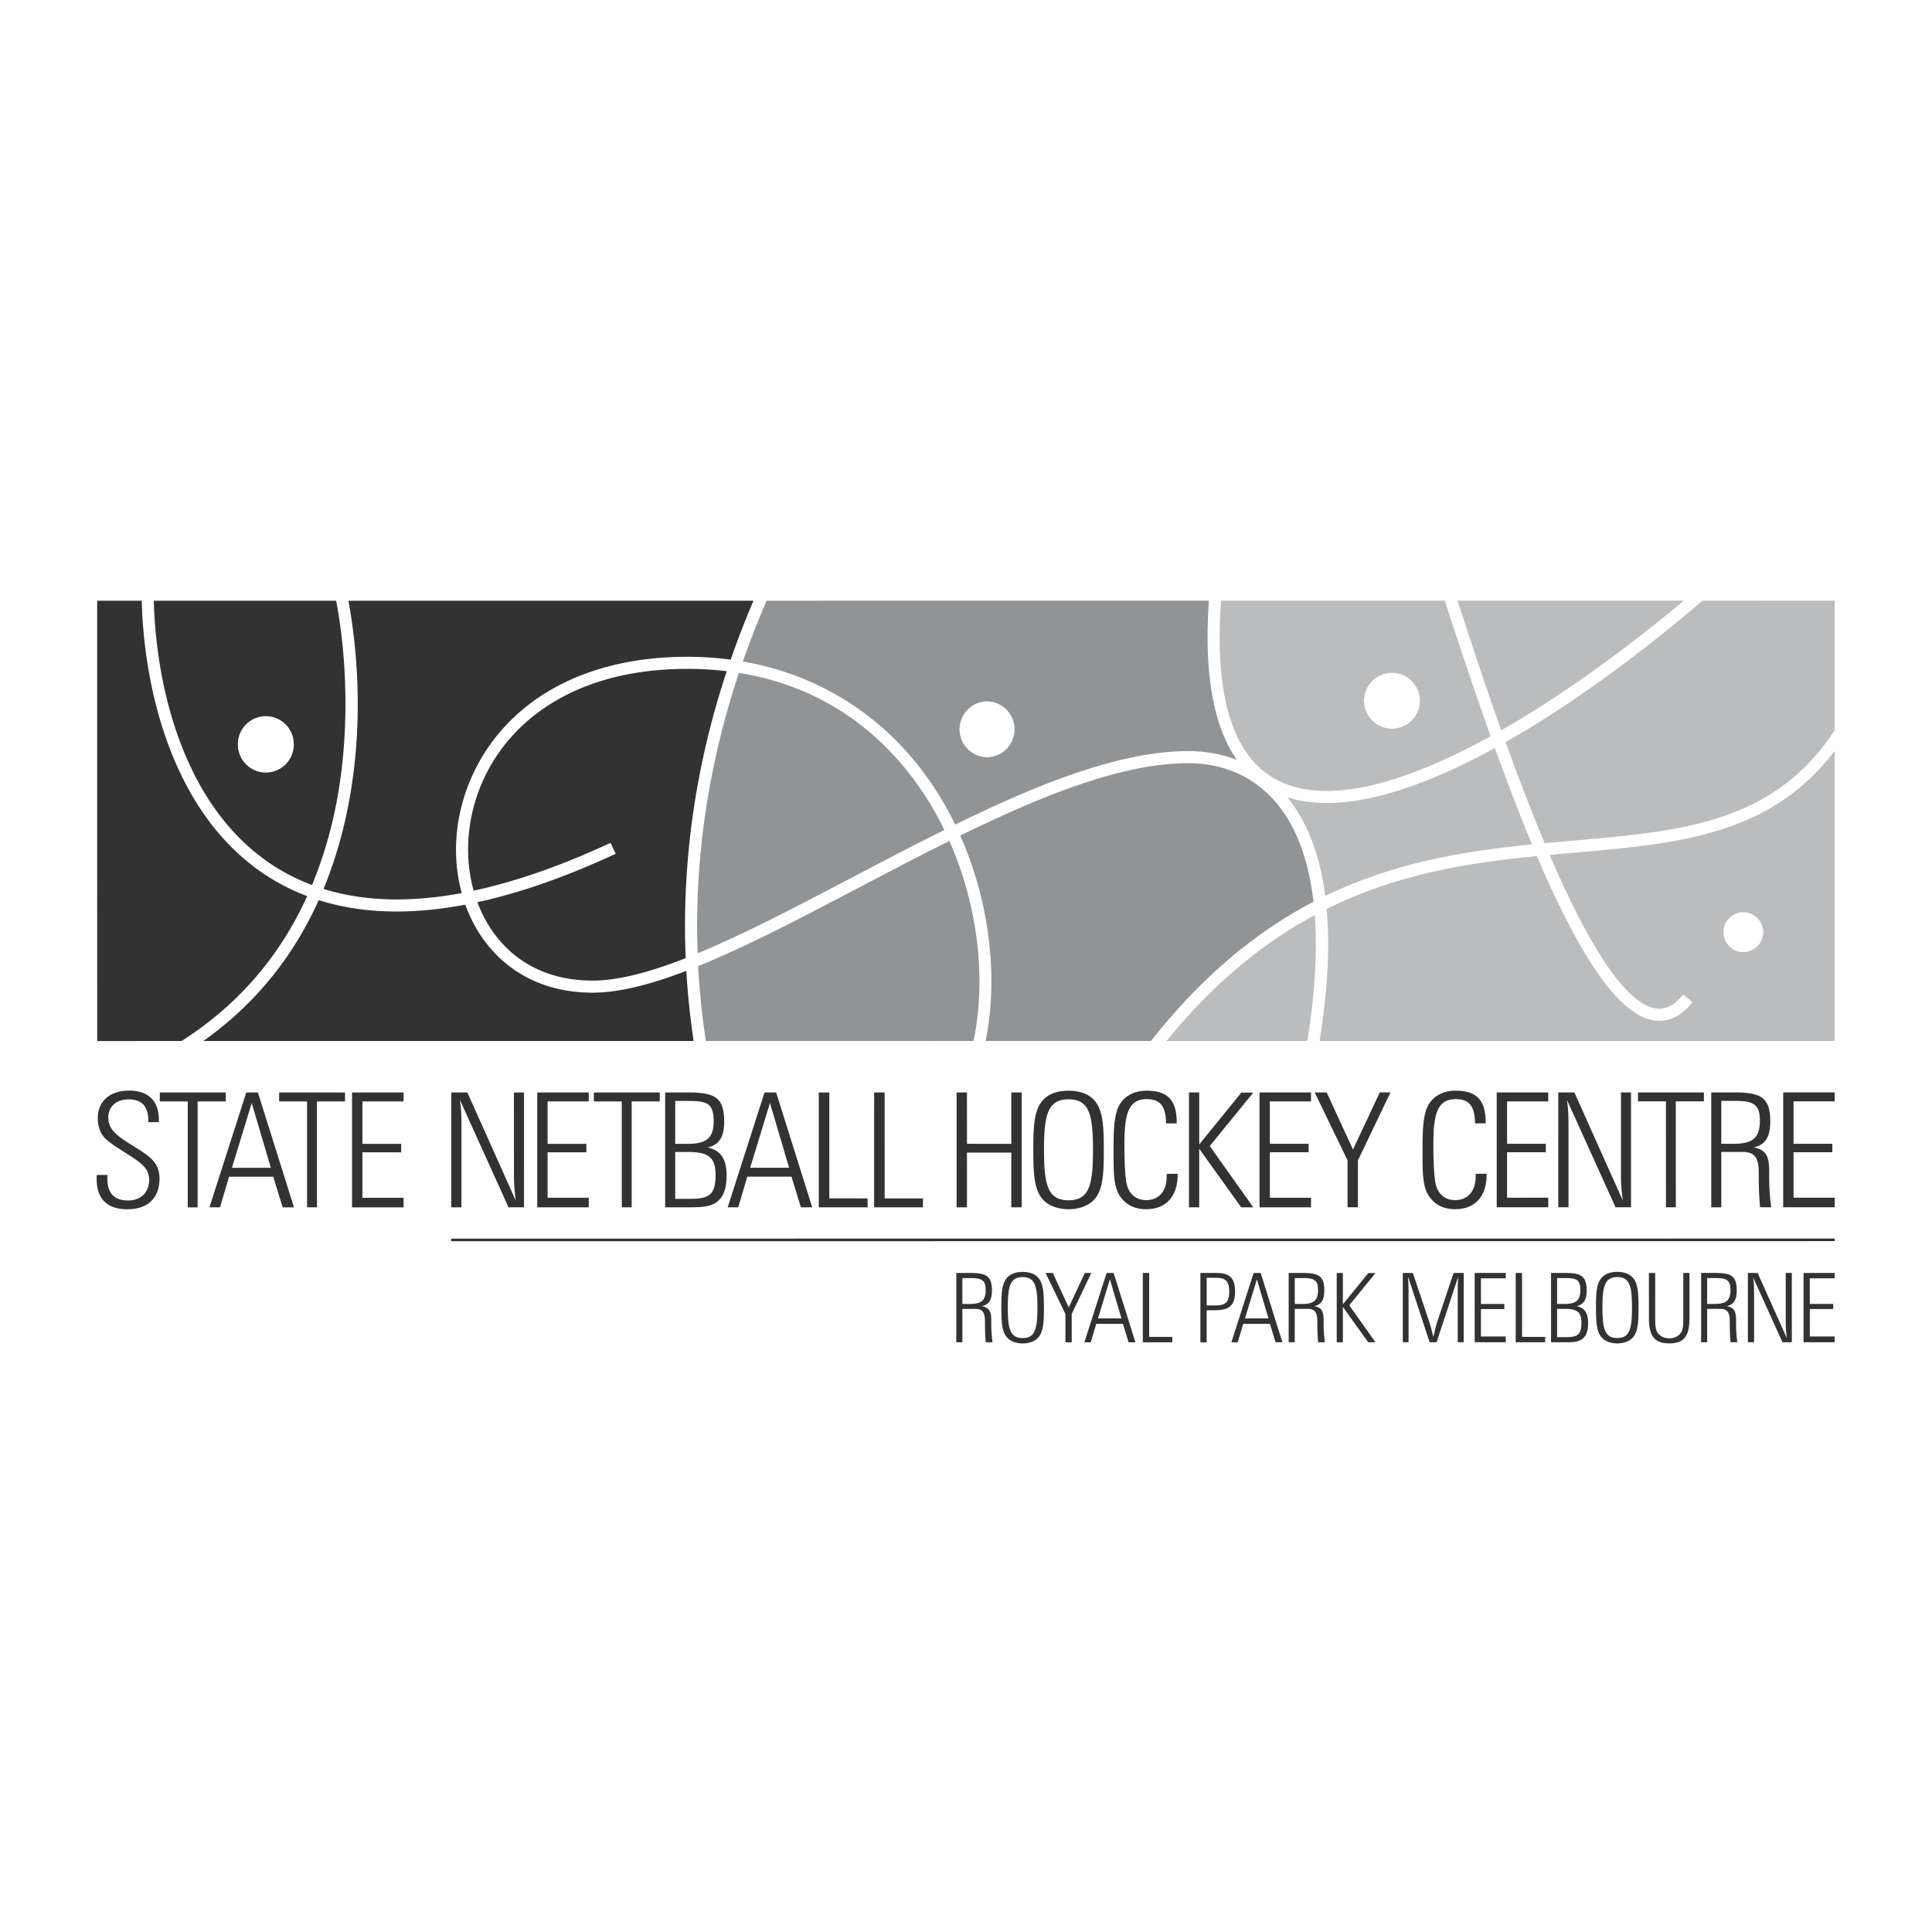
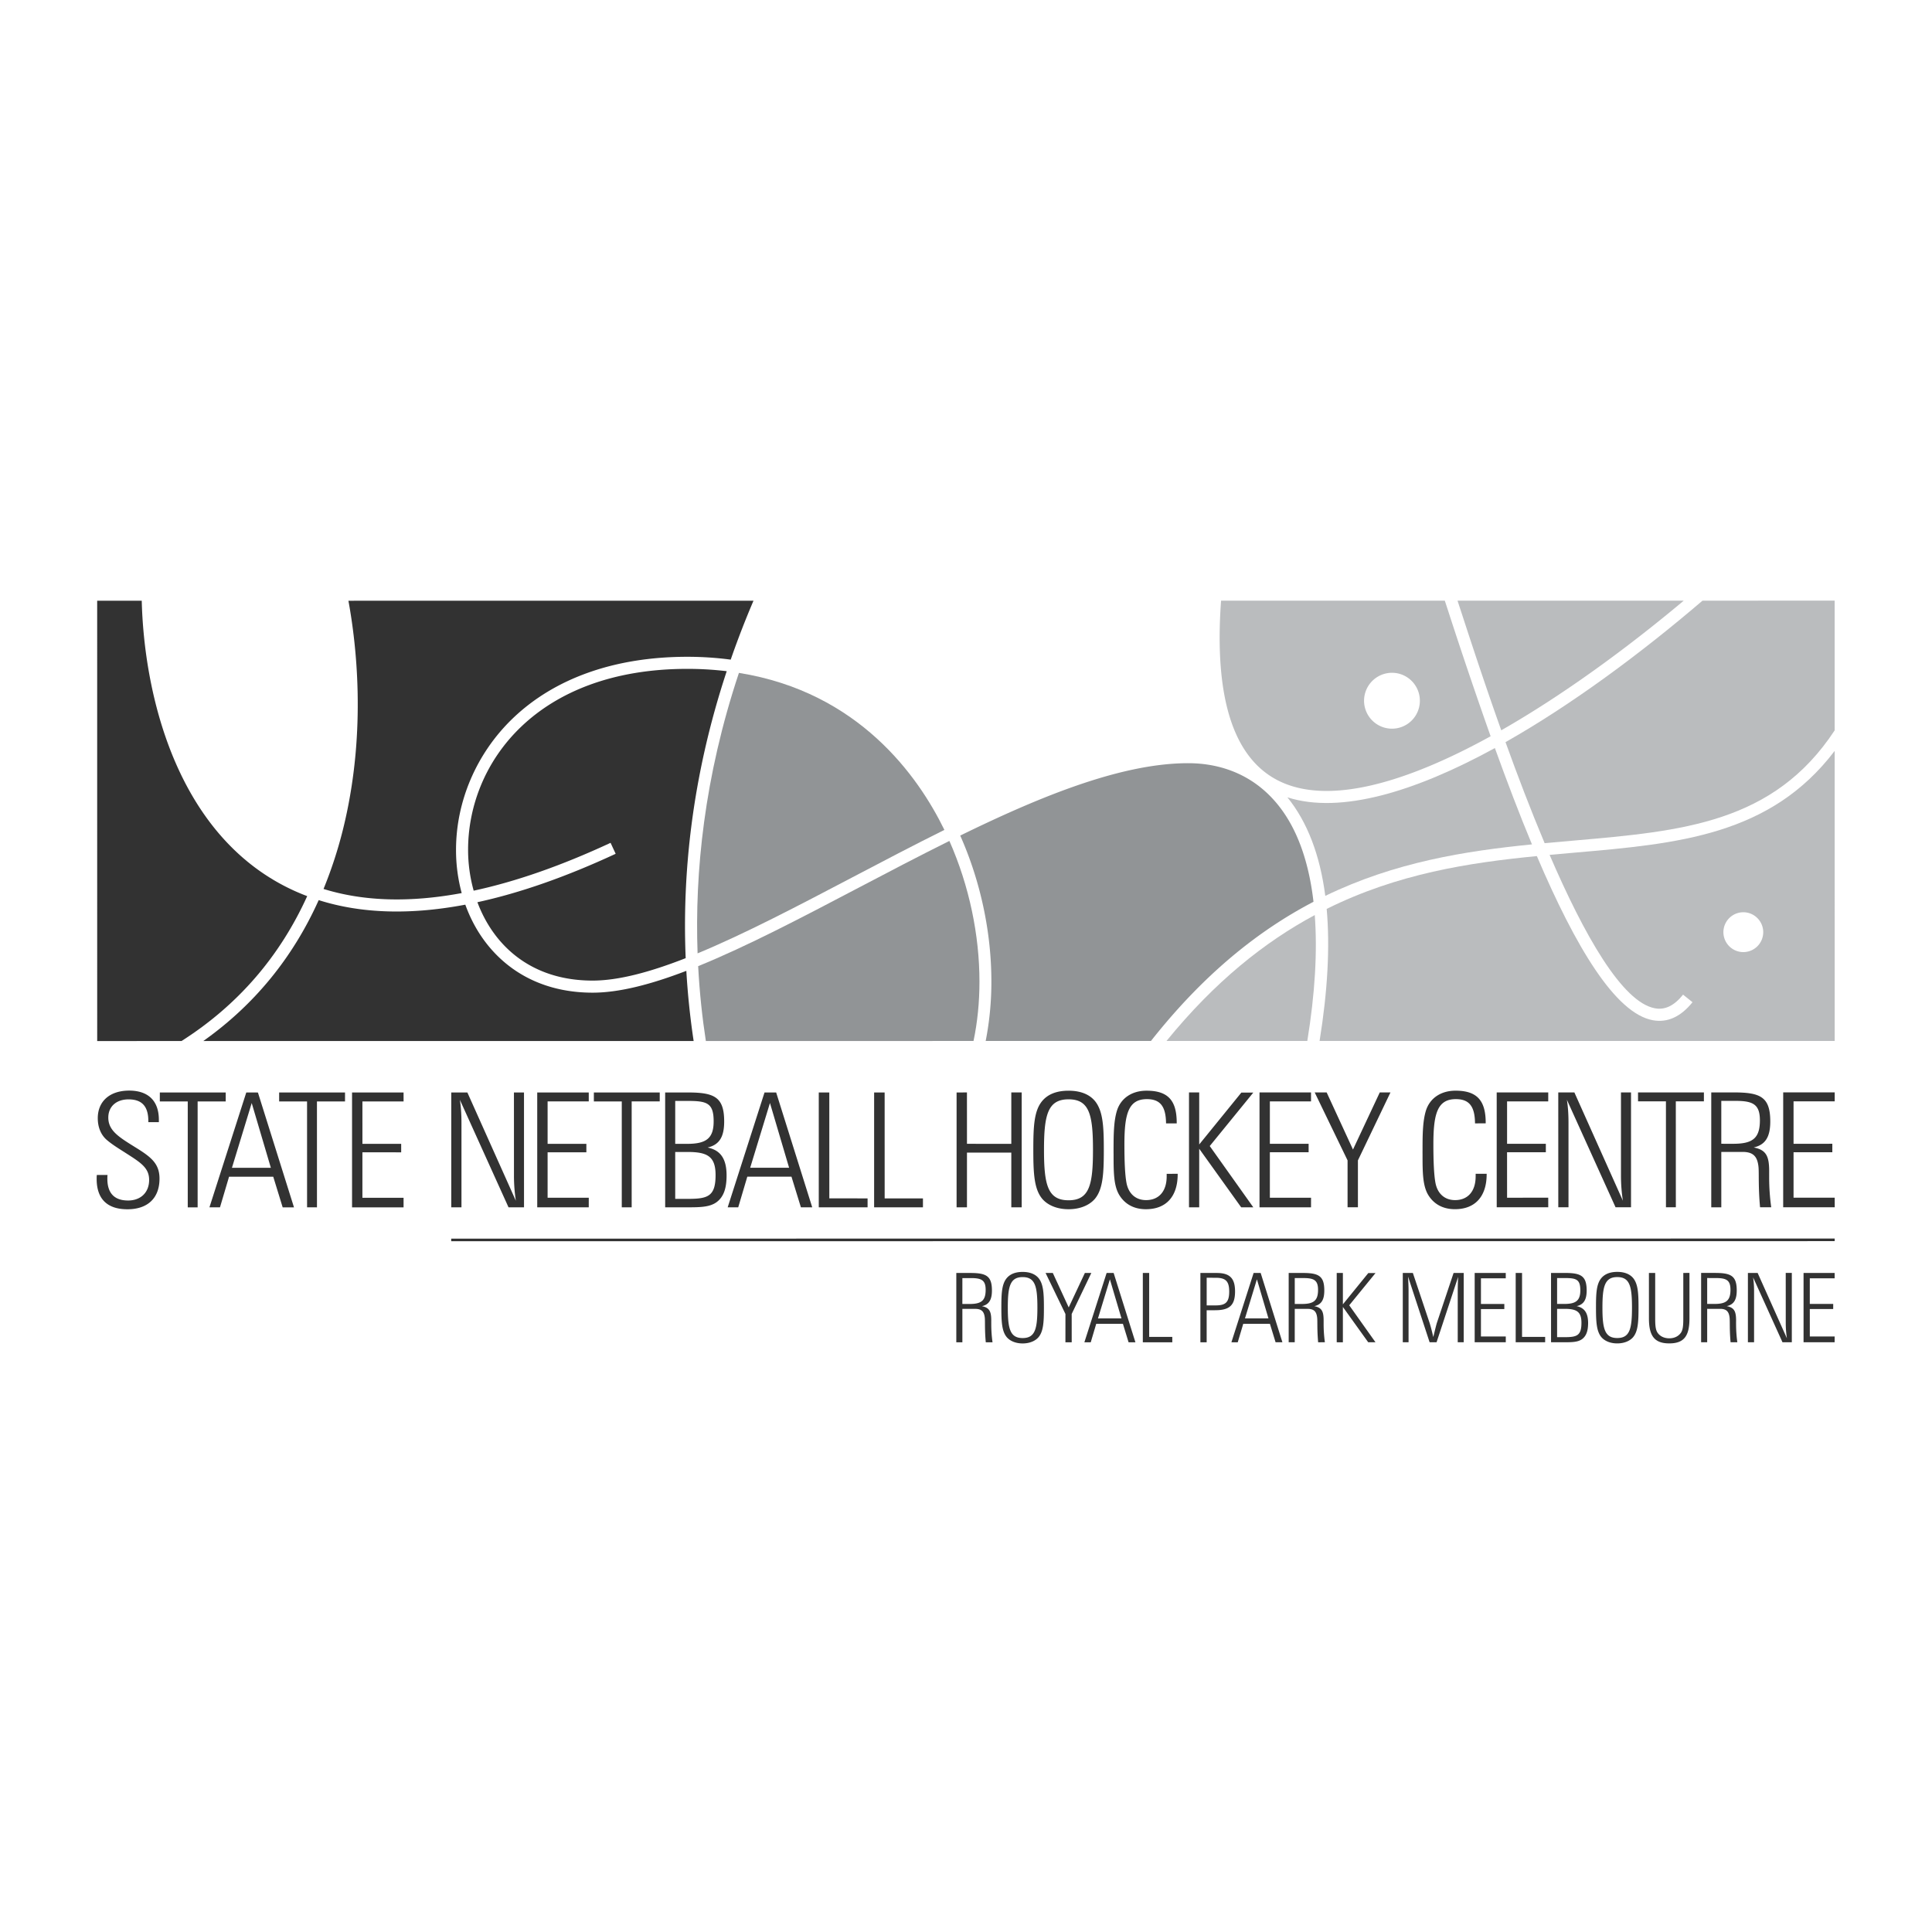
<svg xmlns="http://www.w3.org/2000/svg" width="2500" height="2500" viewBox="0 0 192.756 192.756">
  <path fill-rule="evenodd" clip-rule="evenodd" fill="#fff" d="M0 0h192.756v192.756H0V0z" />
  <path fill-rule="evenodd" clip-rule="evenodd" fill="#fff" d="M8.504 105.07l175.748-.009-.002-46.34-175.745.009-.001 46.34z" />
  <path d="M127.443 77.834c4.99 2.597 12.854.264 21.277-4.378a489.44 489.44 0 0 1-4.037-11.891c-.188-.582-.367-1.128-.535-1.637l-22.322.001c-.697 9.583 1.19 15.603 5.617 17.905zM167.986 59.929l-22.568.001.414 1.261c.939 2.88 2.312 7.078 3.949 11.671 6.117-3.492 12.477-8.131 18.205-12.933z" fill-rule="evenodd" clip-rule="evenodd" fill="#babcbe" />
  <path d="M68.576 66.733c-15.028 0-21.874 9.36-21.875 18.056a15.25 15.25 0 0 0 .557 4.074c4.188-.899 8.745-2.488 13.659-4.774l.508 1.094c-4.945 2.299-9.546 3.907-13.794 4.831 1.611 4.311 5.347 7.821 11.496 7.82 2.603-.001 5.761-.859 9.284-2.238-.343-8.227.564-17.967 4.095-28.631a32.847 32.847 0 0 0-3.93-.232z" fill-rule="evenodd" clip-rule="evenodd" fill="#323232" />
  <path d="M85.056 87.524c3.046-1.6 6.118-3.211 9.166-4.724-2.617-5.368-8.544-13.754-20.499-15.666-3.472 10.404-4.414 19.918-4.125 27.982 4.708-1.949 10.001-4.727 15.458-7.592z" fill-rule="evenodd" clip-rule="evenodd" fill="#919496" />
  <path d="M150.205 74.043c1.193 3.31 2.516 6.781 3.904 10.08.984-.09 1.963-.176 2.93-.26 10.789-.938 19.92-1.736 26.006-10.994l-.002-12.943-13.184.001c-6.252 5.348-13.099 10.402-19.654 14.116z" fill-rule="evenodd" clip-rule="evenodd" fill="#babcbe" />
-   <path d="M95.3 82.268c8.362-4.091 16.479-7.33 23.245-7.331 1.408 0 3.121.202 4.863.883-2.361-3.367-3.299-8.685-2.793-15.891l-44.126.003a88.382 88.382 0 0 0-2.376 6.065c9.289 1.616 16.836 7.347 21.187 16.271z" fill-rule="evenodd" clip-rule="evenodd" fill="#919496" />
  <path d="M116.381 103.858h14.049c.771-4.731 1.018-8.94.744-12.562-4.994 2.682-9.969 6.635-14.793 12.562z" fill-rule="evenodd" clip-rule="evenodd" fill="#babcbe" />
-   <path d="M26.83 86.065a19.915 19.915 0 0 0 4.302 2.233 41.352 41.352 0 0 0 2.105-6.637c1.805-7.869 1.371-16.102.302-21.726H15.346c.204 8.172 2.755 20.138 11.484 26.13z" fill-rule="evenodd" clip-rule="evenodd" fill="#323232" />
  <path d="M152.844 84.245c-1.248-2.999-2.482-6.241-3.699-9.61-7.947 4.346-15.385 6.615-20.699 4.916 1.986 2.457 3.246 5.74 3.779 9.831 6.974-3.378 13.957-4.472 20.619-5.137z" fill-rule="evenodd" clip-rule="evenodd" fill="#babcbe" />
  <path d="M30.649 89.407a21.064 21.064 0 0 1-4.502-2.347c-9.13-6.267-11.795-18.678-12.005-27.124H9.695l.002 43.929 8.412-.001c5.593-3.558 9.785-8.392 12.54-14.457z" fill-rule="evenodd" clip-rule="evenodd" fill="#323232" />
  <path d="M157.145 85.065c-.84.071-1.688.146-2.541.225 3.441 7.984 7.24 14.713 10.52 15.31 1 .182 1.914-.264 2.797-1.364l.941.755c-1.17 1.458-2.502 2.062-3.955 1.798-3.742-.683-7.703-7.294-11.574-16.378-6.766.662-13.879 1.745-20.969 5.271.336 3.769.1 8.167-.709 13.176l51.393-.002-.002-28.94c-6.421 8.453-15.675 9.26-25.901 10.149z" fill-rule="evenodd" clip-rule="evenodd" fill="#babcbe" />
  <path d="M97.721 97.937c0-4.61-1.005-9.532-3.001-14.037-3.023 1.502-6.077 3.102-9.103 4.691-5.631 2.958-11.091 5.822-15.962 7.802.141 2.666.413 5.162.769 7.469l26.704-.003c.393-1.866.593-3.863.593-5.922z" fill-rule="evenodd" clip-rule="evenodd" fill="#919496" />
  <path d="M114.83 103.859c5.285-6.699 10.742-11.03 16.217-13.888-.477-4.127-1.686-7.417-3.615-9.759-2.77-3.363-6.363-4.07-8.889-4.068-6.537-.001-14.502 3.187-22.741 7.222 2.069 4.652 3.108 9.752 3.108 14.544a30.575 30.575 0 0 1-.568 5.948h16.488v.001z" fill-rule="evenodd" clip-rule="evenodd" fill="#919496" />
  <path d="M20.28 103.864l48.925-.003a77.111 77.111 0 0 1-.729-7c-3.509 1.346-6.681 2.177-9.347 2.178-4.133 0-7.635-1.501-10.124-4.344-1.119-1.277-1.985-2.782-2.581-4.437-5.5 1.042-10.384.892-14.627-.453-2.593 5.771-6.445 10.468-11.517 14.059zM34.414 81.932a42.977 42.977 0 0 1-2.135 6.759c3.993 1.24 8.595 1.377 13.785.412a16.406 16.406 0 0 1-.566-4.313c0-4.855 2.045-9.619 5.614-13.071 4.189-4.049 10.228-6.191 17.465-6.191 1.475 0 2.919.097 4.325.284a90.374 90.374 0 0 1 2.274-5.878l-40.414.003c.804 4.369 1.763 12.792-.348 21.995z" fill-rule="evenodd" clip-rule="evenodd" fill="#323232" />
  <path d="M173.93 91.015a1.992 1.992 0 0 0-1.986 1.992 1.992 1.992 0 0 0 1.984 1.984 1.99 1.99 0 0 0 1.99-1.984c0-1.1-.893-1.992-1.988-1.992zM98.523 75.551a2.79 2.79 0 0 0 0-5.577 2.792 2.792 0 0 0-2.788 2.789 2.79 2.79 0 0 0 2.788 2.788zM138.875 72.7c1.543 0 2.785-1.247 2.785-2.786s-1.242-2.79-2.785-2.79a2.79 2.79 0 0 0-2.783 2.789 2.79 2.79 0 0 0 2.783 2.787zM29.309 74.237a2.786 2.786 0 0 0-2.789-2.784 2.785 2.785 0 0 0-2.786 2.784 2.788 2.788 0 1 0 5.575 0z" fill-rule="evenodd" clip-rule="evenodd" fill="#fff" />
  <path d="M10.728 117.227c-.017.128-.017.255-.017.383 0 1.432.7 2.164 2.068 2.165 1.273-.002 2.101-.812 2.1-2.054.001-1.193-.828-1.719-2.244-2.626-.715-.462-1.416-.875-2.004-1.384-.558-.494-.876-1.241-.876-2.148 0-1.672 1.179-2.753 3.135-2.754 1.909 0 2.959 1.035 2.96 2.912v.239l-1.05-.001-.001-.11c.001-1.449-.62-2.165-1.973-2.165-1.24.002-2.02.731-2.021 1.815 0 1.287 1.019 1.925 2.658 2.942 1.575.972 2.452 1.624 2.451 3.151 0 1.926-1.162 3.057-3.199 3.057-2.02.001-3.07-1.034-3.071-3.023 0-.128 0-.271.017-.399h1.067zM18.732 109.891h-2.787l.002-.892h6.573l-.001.892h-2.801v10.567l-.986-.001v-10.566zM23.141 116.511l1.972-6.461 1.91 6.461h-3.882zm-1.194 3.946l.906-3.056h4.409l.94 3.056h1.129L25.733 109l-1.162-.003-3.676 11.46h1.052zM30.635 109.89H27.85v-.891h6.573l-.001.89-2.8.002.002 10.566-.987-.001-.002-10.566zM35.124 120.457v-11.459l5.14-.001.001.892-4.107.001.001 4.233 3.867-.001v.845l-3.868-.001v4.536l4.107-.001-.001.956h-5.14zM45.023 108.997l1.607.001 4.838 10.805a16.607 16.607 0 0 1-.19-2.514l-.002-8.292h1.003l.002 11.459-1.545-.001-4.854-10.727c.11.7.159 1.465.159 2.293v8.434l-1.018.001v-11.459zM53.6 120.456l-.001-11.459 5.141-.001.001.892h-4.106v4.233l3.867.001v.844l-3.867-.002v4.537l4.107-.001-.002.956H53.6zM62.035 109.889H59.25v-.892h6.573l-.001.891h-2.8l.001 10.568-.988-.001v-10.566zM67.367 119.612l-.001-4.68h1.209c1.99-.001 2.818.43 2.818 2.307 0 2.118-.764 2.373-2.753 2.372l-1.273.001zm0-5.491v-4.28l1.273-.001c1.91 0 2.561.223 2.561 2.036 0 1.688-.731 2.245-2.626 2.246l-1.208-.001zm-1.003 6.333h2.276c1.273.001 2.196-.03 2.865-.523.7-.525.987-1.387.986-2.658-.001-1.641-.588-2.516-1.895-2.785 1.177-.271 1.655-1.066 1.655-2.596 0-2.433-.971-2.895-3.613-2.896l-2.275.001.001 11.457zM74.846 116.508l1.973-6.462 1.91 6.462h-3.883zm-1.193 3.946l.906-3.057 4.407.001.941 3.057 1.129-.001-3.598-11.459h-1.161l-3.676 11.459h1.052zM81.689 108.995l1.05.001.002 10.566 3.818.001v.891l-4.87.001v-11.46zM87.212 108.995h1.049l.002 10.568h3.82l-.001.89-4.871.001.001-11.459zM95.439 120.454v-11.459l1.034-.001.002 5.125 4.423.001v-5.126h1.036v11.459h-1.036v-5.458h-4.423l-.001 5.459h-1.035zM104.16 114.724c0-3.469.365-5.045 2.451-5.044 2.086-.001 2.436 1.558 2.436 5.044 0 3.469-.35 5.028-2.436 5.028-2.084 0-2.451-1.559-2.451-5.028zm-1.066 0c0 2.355.08 3.931.908 4.902.541.62 1.463 1.02 2.611 1.018 1.145.001 2.068-.397 2.609-1.018.826-.971.906-2.547.906-4.901 0-2.341-.08-3.915-.908-4.903-.557-.652-1.447-1.003-2.609-1.002-1.162 0-2.037.334-2.611 1.004-.842.986-.904 2.576-.906 4.9zM117.498 117.11c0 .016-.002.031 0 .049-.002 2.227-1.162 3.484-3.168 3.485-1.146-.001-2.037-.462-2.609-1.338-.605-.923-.619-2.274-.619-4.105-.002-.144-.002-.304-.002-.446.002-1.576.016-2.879.334-3.931.381-1.24 1.48-2.006 2.959-2.005 2.119-.001 3.01.954 3.008 3.198a.331.331 0 0 1 0 .063h-1.064c-.018-1.671-.557-2.418-1.91-2.419-1.83 0-2.244 1.433-2.244 4.504 0 1.799.062 3.071.207 3.852.207 1.083.924 1.718 1.957 1.718 1.273.001 2.053-.874 2.053-2.37v-.253l1.098-.002zM118.627 108.994l1.018-.001.001 5.19 4.202-5.173 1.193-.001-4.344 5.332 4.344 6.111h-1.209l-4.187-5.842v5.843l-1.018-.001v-11.458zM125.662 120.452v-11.459l5.139-.001v.892l-4.106.001v4.231l3.867.001v.845l-3.867-.001v4.536h4.108l-.002.955h-5.139zM134.447 115.772l-3.279-6.779 1.193-.001 2.627 5.698 2.672-5.698h1.067l-3.247 6.78v4.678l-1.033.001v-4.679zM148.326 117.109c-.002.015-.002.03-.002.048 0 2.228-1.162 3.485-3.166 3.485-1.146-.001-2.037-.462-2.611-1.337-.604-.924-.621-2.276-.619-4.107a16.503 16.503 0 0 1 0-.445c-.002-1.574.016-2.88.332-3.931.383-1.241 1.48-2.004 2.961-2.005 2.115-.001 3.006.955 3.008 3.197 0 .017-.002.049 0 .064l-1.066.001c-.016-1.671-.557-2.419-1.91-2.418-1.83-.002-2.244 1.431-2.244 4.502 0 1.8.064 3.072.207 3.852.207 1.082.924 1.72 1.959 1.72 1.273-.001 2.053-.876 2.051-2.372.002-.079 0-.159.002-.254h1.098zM149.328 120.45l-.002-11.458h5.143l-.002.892h-4.106v4.232h3.868v.844l-3.87.001.002 4.536 4.106-.002.002.955h-5.141zM155.469 108.992l1.607-.001 4.84 10.806a16.33 16.33 0 0 1-.191-2.513v-8.292l1.002-.001v11.459h-1.543l-4.855-10.727c.113.7.16 1.465.16 2.292v8.435l-1.018-.001-.002-11.457zM166.211 109.883h-2.783l-.002-.892 6.574-.001-.002.892h-2.801l.002 10.568-.986-.001-.002-10.566zM171.734 114.114v-4.28l1.416.001c1.734 0 2.434.334 2.436 1.941-.002 1.766-.701 2.339-2.643 2.339l-1.209-.001zm2.116.813c1.066-.001 1.482.446 1.594 1.479.064.622-.033 1.975.158 4.044h1.113a21.865 21.865 0 0 1-.205-2.864c0-.192-.002-.43 0-.733 0-1.463-.271-2.132-1.545-2.37 1.193-.271 1.654-1.083 1.656-2.595-.002-2.435-.971-2.897-3.615-2.896h-2.273v11.46h1.002v-5.522l2.115-.003zM177.908 120.449l.002-11.461 5.139.001v.892h-4.106v4.235l3.868-.002v.845l-3.868-.001v4.536l4.106-.001.002.956h-5.143zM96.015 130.098l.001-2.583h.854c1.045 0 1.469.2 1.469 1.172.002 1.066-.422 1.41-1.593 1.412l-.731-.001zm1.278.489c.645.001.895.27.961.895.039.376-.02 1.189.098 2.439l.672-.001a13.11 13.11 0 0 1-.125-1.729c0-.115-.002-.259 0-.44-.002-.886-.166-1.287-.934-1.431.721-.165 1-.654 1-1.567 0-1.471-.586-1.748-2.18-1.748h-1.374v6.916l.605-.001v-3.333h1.277zM100.549 130.463c0-2.094.221-3.045 1.479-3.046 1.26 0 1.473.941 1.473 3.045-.002 2.095-.213 3.036-1.471 3.037-1.26-.001-1.481-.941-1.481-3.036zm1.492 3.572h-.025c-.686-.003-1.236-.242-1.562-.614-.5-.585-.547-1.536-.549-2.96 0-1.4.039-2.36.549-2.956.346-.404.875-.605 1.576-.605.701-.001 1.238.21 1.576.604.498.597.545 1.546.545 2.959.002 1.422-.047 2.372-.545 2.958-.327.373-.879.612-1.565.614zM106.299 131.097l-1.981-4.092.721-.001 1.586 3.438 1.613-3.438.643.001-1.959 4.091.002 2.825h-.627l.002-2.824zM109.545 131.539l1.189-3.901 1.154 3.899-2.343.002zm-.721 2.381l.547-1.845h2.662l.566 1.846h.682l-2.172-6.916h-.701l-2.219 6.916.635-.001zM114.02 127.005l.634-.001v6.378h2.305l.002.538h-2.941v-6.915zM120.389 127.483l.895.001c.969 0 1.352.308 1.354 1.364 0 1.085-.365 1.393-1.355 1.392l-.893.001v-2.758h-.001zm0 6.438v-3.199h.846c1.402-.002 1.988-.462 1.986-1.874.002-1.325-.537-1.843-1.824-1.843l-1.633-.002v6.918h.625zM124.211 131.538l1.191-3.901 1.152 3.901h-2.343zm-.721 2.382l.549-1.845h2.66l.566 1.844h.682l-2.17-6.916-.703.001-2.217 6.915.633.001zM129.178 130.096v-2.583l.855-.001c1.047 0 1.469.202 1.469 1.173 0 1.065-.424 1.411-1.594 1.412l-.73-.001zm1.275.49c.645-.001.895.27.963.894.039.375-.02 1.191.096 2.44l.672-.002a13.098 13.098 0 0 1-.125-1.729v-.44c-.002-.885-.162-1.287-.932-1.432.721-.163 1-.653.998-1.566.002-1.47-.584-1.748-2.18-1.747h-1.373v6.915h.604l.002-3.333h1.275zM133.365 127.003h.615v3.131l2.536-3.121.72-.001-2.623 3.217 2.621 3.69h-.726l-2.528-3.525v3.526l-.615-.001v-6.916zM139.955 127.003h1.006l1.664 4.966c.076.23.211.71.375 1.43.191-.795.309-1.268.363-1.431l1.662-4.965 1.01-.001v6.915h-.596v-5.195a36.71 36.71 0 0 1 .039-1.325l-2.152 6.522h-.693l-2.15-6.551c.029.584.049 1.037.049 1.354v5.196l-.576-.001v-6.914h-.001zM147.129 133.918v-6.917l3.101.001v.537l-2.476.001v2.555l2.334.001-.002.508h-2.332v2.739l2.478-.001v.576h-3.103zM151.221 127.003l.634-.001v6.378h2.305v.537l-2.939.001v-6.915zM155.352 133.407v-2.822l.73-.001c1.199-.001 1.699.261 1.699 1.395 0 1.276-.461 1.43-1.662 1.429h-.767v-.001zm0-3.312v-2.584h.768c1.152.001 1.547.134 1.549 1.23-.002 1.018-.443 1.354-1.588 1.353l-.729.001zm-.604 3.823l1.373.001c.768-.002 1.324-.021 1.729-.319.422-.317.594-.835.596-1.604-.002-.989-.355-1.517-1.143-1.681.709-.164.998-.644.998-1.564-.002-1.471-.588-1.749-2.182-1.749h-1.373l.002 6.916zM159.875 130.459c.002-2.095.221-3.045 1.48-3.045 1.258.001 1.467.942 1.469 3.045-.002 2.095-.209 3.035-1.469 3.036-1.257 0-1.48-.941-1.48-3.036zm1.484 3.573h-.012c-.689 0-1.242-.241-1.568-.615-.498-.585-.547-1.536-.547-2.957 0-1.402.037-2.363.547-2.959.348-.402.875-.604 1.574-.605.701 0 1.24.211 1.576.604.5.597.547 1.547.547 2.958 0 1.423-.047 2.373-.547 2.96-.325.373-.88.613-1.57.614zM165.139 127.001v4.534c0 .652.029 1.123.232 1.423.238.354.65.564 1.172.566.518 0 .93-.212 1.17-.566.203-.3.23-.77.23-1.424v-4.533l.615-.001v4.535c0 1.709-.498 2.497-2.016 2.496-1.5.001-2.027-.778-2.027-2.496l-.002-4.534h.626zM170.326 130.094v-2.585l.854.002c1.049-.001 1.471.201 1.469 1.171 0 1.066-.422 1.413-1.594 1.412h-.729zm1.278.49c.643-.001.893.268.959.894.041.375-.018 1.19.098 2.439l.672-.001a13.41 13.41 0 0 1-.123-1.728c-.002-.115-.002-.26 0-.443-.002-.883-.164-1.286-.932-1.431.719-.163.996-.654.996-1.565 0-1.47-.584-1.749-2.178-1.749h-1.375v6.917h.605v-3.334l1.278.001zM174.389 127.002h.971l2.92 6.521a10.13 10.13 0 0 1-.115-1.519l-.002-5.004h.607v6.917l-.932-.001-2.932-6.474c.068.423.098.884.098 1.384v5.09l-.615.001v-6.915zM179.941 133.916v-6.915h3.102v.536l-2.479.001v2.556h2.336l-.002.508-2.334.001.002 2.737 2.477-.001-.002.577h-3.1z" fill-rule="evenodd" clip-rule="evenodd" fill="#323232" />
  <path fill="none" stroke="#323232" stroke-width=".258" stroke-miterlimit="2.613" d="M45.017 123.708l138.03-.008" />
</svg>